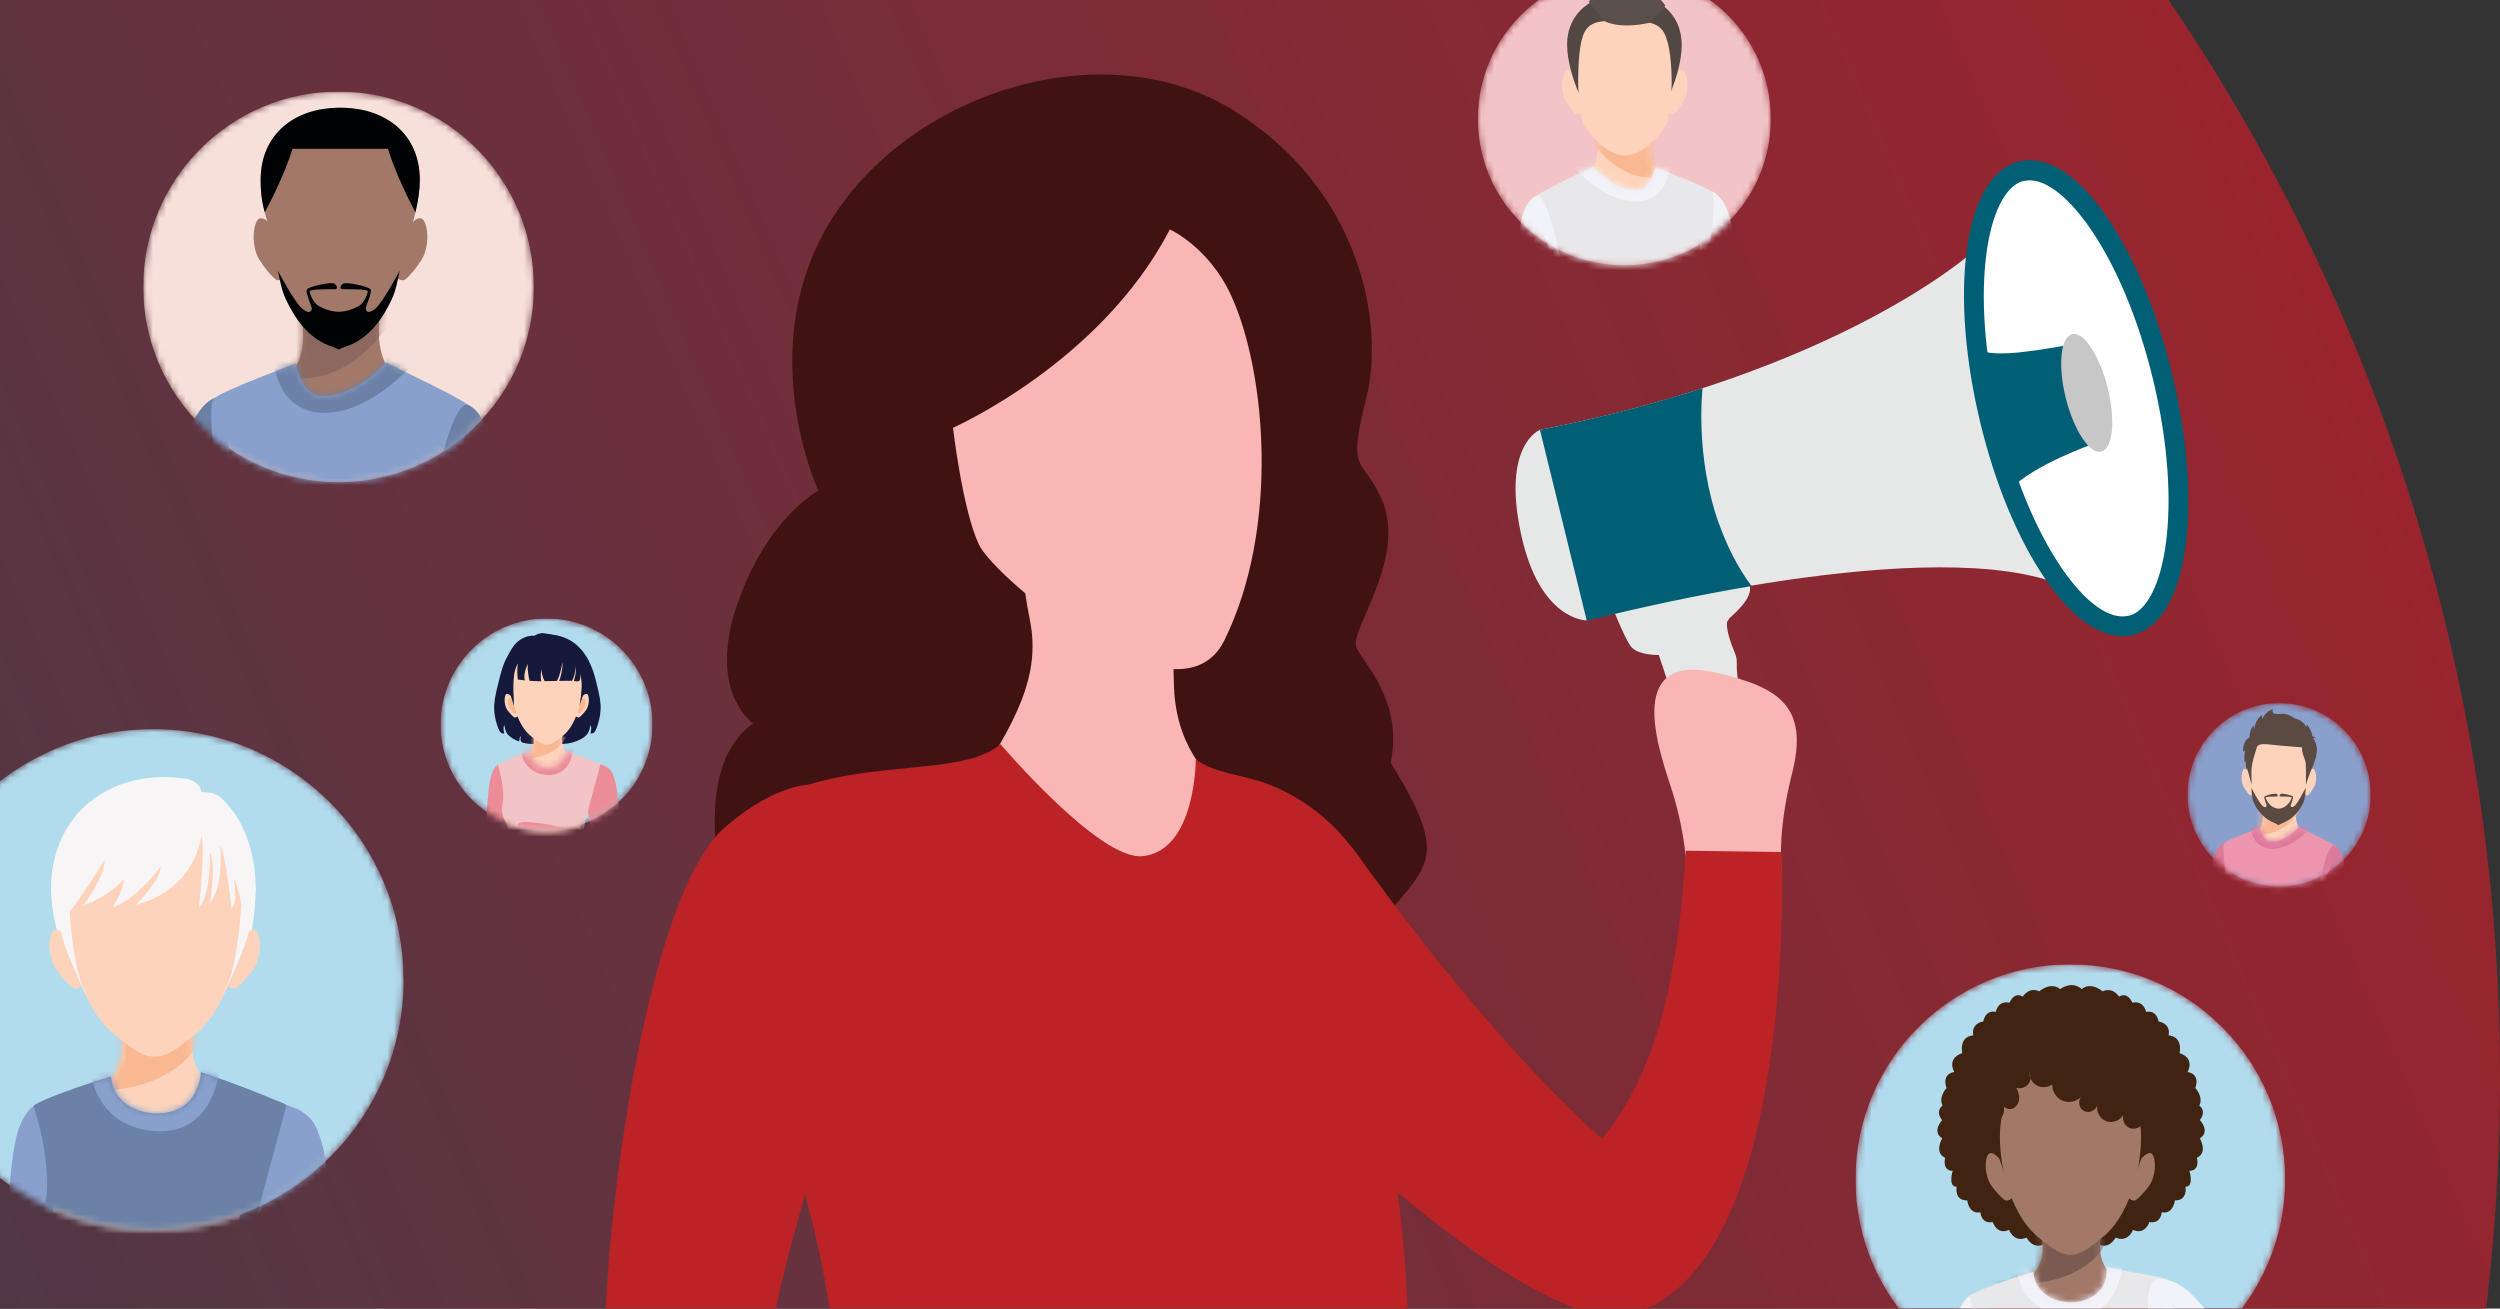
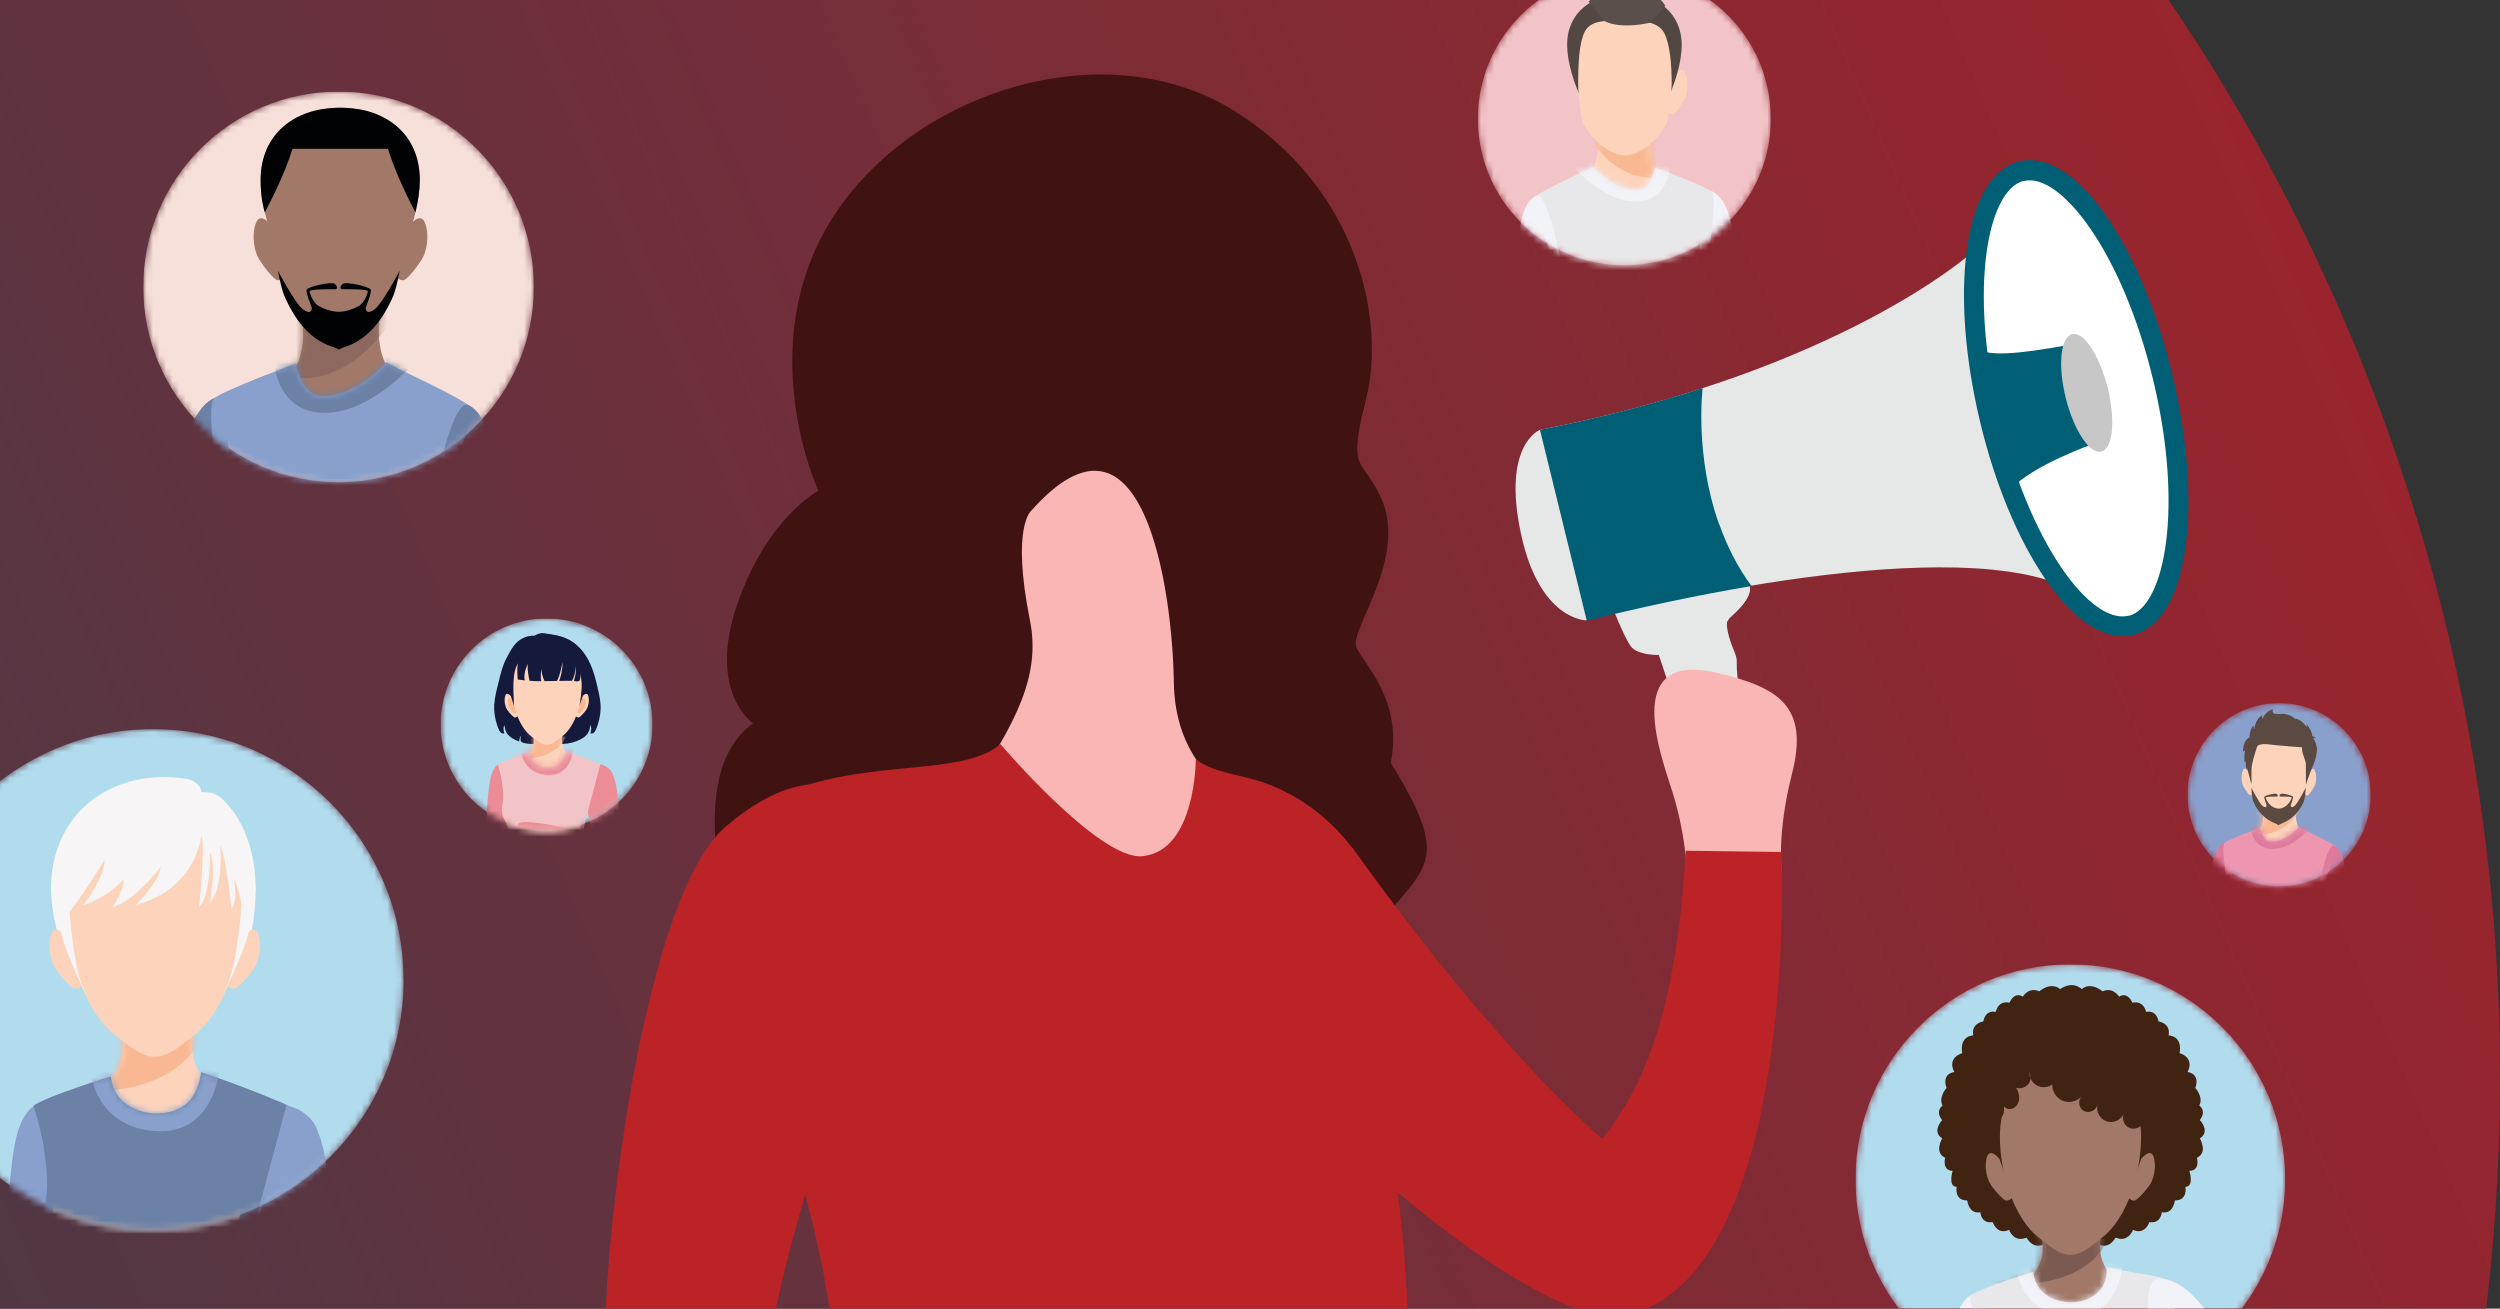
<svg xmlns="http://www.w3.org/2000/svg" width="384" height="201" viewBox="0 0 384 201" fill="none">
  <rect x="0" y="0" width="384" height="201" fill="#333333" stroke="none" />
  <g clip-path="url(#clip0_965_1087)">
    <circle cx="89.5" cy="165.5" r="294.5" fill="url(#paint0_linear_965_1087)" />
    <circle cx="89.5" cy="165.5" r="294.5" fill="black" fill-opacity="0.2" />
    <g clip-path="url(#clip1_965_1087)">
      <g clip-path="url(#clip2_965_1087)">
        <mask id="mask0_965_1087" style="mask-type:luminance" maskUnits="userSpaceOnUse" x="285" y="148" width="66" height="67">
          <path d="M285 181.137C285 199.368 299.778 214.146 318.009 214.146C336.239 214.146 351 199.368 351 181.137C351 162.906 336.222 148.128 318.009 148.128C299.795 148.128 285 162.906 285 181.137Z" fill="white" />
        </mask>
        <g mask="url(#mask0_965_1087)">
          <path d="M351 181.12C351 199.35 336.222 214.111 318.009 214.111C299.795 214.111 285 199.35 285 181.12C285 162.889 299.778 148.128 318.009 148.128C336.239 148.128 351 162.906 351 181.12Z" fill="#B1DCEE" />
          <path d="M337.879 172.056C339.019 170.606 337.81 169.812 337.81 169.812C338.501 168.517 337.206 167.119 337.206 167.119C337.983 164.822 336.015 164.667 336.015 164.667C337.154 162.371 334.789 161.767 334.789 161.767C335.255 159.039 333.097 159.039 333.097 159.039C333.46 157.14 331.561 156.898 331.561 156.898C331.164 154.982 329.645 155.431 329.645 155.431C329.161 153.532 327.538 154.015 327.538 154.015C326.675 152.185 325.501 153.083 325.501 153.083C324.344 151.477 322.981 152.272 322.981 152.272C321.306 151.011 320.253 151.495 319.77 151.926C319.39 151.633 318.302 150.701 316.42 151.926C315.92 151.495 314.884 151.011 313.209 152.272C313.209 152.272 311.845 151.46 310.689 153.083C310.689 153.083 309.515 152.185 308.652 154.015C308.652 154.015 307.029 153.515 306.545 155.431C306.545 155.431 305.043 154.965 304.629 156.898C304.629 156.898 302.747 157.123 303.093 159.039C303.093 159.039 300.935 159.039 301.401 161.767C301.401 161.767 299.018 162.371 300.175 164.667C300.175 164.667 298.207 164.822 298.984 167.119C298.984 167.119 297.689 168.517 298.38 169.812C298.38 169.812 297.171 170.606 298.31 172.056C298.31 172.056 296.653 173.817 298.328 174.853C298.328 174.853 297.016 177.011 298.777 177.839C298.777 177.839 298.241 179.808 299.933 179.842C299.933 179.842 299.156 182.276 300.538 182.294C300.538 182.294 300.14 184.417 302.16 184.383C302.16 184.383 302.419 186.575 304.18 186.195C304.18 186.195 304.267 188.008 306.079 187.714C306.079 187.714 306.735 189.769 308.6 188.906C308.6 188.906 309.29 190.943 311.276 190.097C311.276 190.097 312.26 192.065 314.038 191.046C314.038 191.046 314.694 192.307 316.628 192.03C316.921 192.203 317.473 192.41 318.112 192.324C318.768 192.41 319.303 192.203 319.597 192.03C321.53 192.307 322.187 191.046 322.187 191.046C323.965 192.065 324.949 190.097 324.949 190.097C326.917 190.926 327.625 188.906 327.625 188.906C329.489 189.769 330.145 187.714 330.145 187.714C331.958 188.008 332.044 186.195 332.044 186.195C333.822 186.575 334.064 184.383 334.064 184.383C336.084 184.417 335.687 182.294 335.687 182.294C337.068 182.276 336.291 179.842 336.291 179.842C338 179.808 337.448 177.839 337.448 177.839C339.191 177.011 337.897 174.853 337.897 174.853C339.571 173.817 337.914 172.056 337.914 172.056" fill="#412312" />
          <path d="M303.024 198.781C303.024 198.781 301.125 199.316 300.227 203.235C299.26 207.465 298.777 218.755 298.777 218.755C298.777 218.755 303.576 219.964 307.132 219.152L303.024 198.781Z" fill="#F2F2F9" />
          <path d="M304.888 213.645C304.733 211.867 306.183 206.118 306.183 205.393C306.183 204.668 305.147 198.418 305.941 198.125C306.684 197.849 312.363 195.673 312.363 195.673C315.039 192.341 313.088 188.733 313.088 188.733L322.998 188.474C321.565 193.55 324.103 195.553 324.103 195.553C326.002 195.829 330.301 196.588 332.234 198.159C333.408 199.109 331.112 207.137 330.421 207.879C329.783 208.57 329.455 209.83 329.178 210.71C328.54 212.713 328.281 214.836 328.298 216.925C328.298 219.014 328.591 221.086 328.971 223.123C329.334 225.022 330.024 226.714 330.508 228.578C330.663 229.165 331.216 230.357 330.646 230.564C320.408 234.276 309.1 232.238 306.459 231.6C305.993 231.479 305.63 231.082 305.596 230.598C305.544 230.046 305.665 229.718 305.734 229.286C306.286 226.127 307.322 225.143 307.253 223.244C307.167 221 304.923 216.856 304.595 215.941C304.267 215.009 305.043 215.406 304.888 213.645Z" fill="#A27869" />
        </g>
        <mask id="mask1_965_1087" style="mask-type:luminance" maskUnits="userSpaceOnUse" x="305" y="188" width="28" height="27">
          <path d="M313.088 188.733C313.088 188.733 315.039 192.341 312.363 195.673C312.363 195.673 306.683 197.849 305.941 198.125C305.147 198.418 306.183 204.668 306.183 205.393C306.183 205.928 305.423 209.105 305.061 211.487C309.031 213.179 313.416 214.128 318.026 214.128C321.789 214.128 325.398 213.507 328.764 212.35C328.885 211.798 329.023 211.245 329.196 210.693C329.472 209.813 329.8 208.552 330.439 207.862C331.129 207.119 333.443 199.092 332.251 198.142C330.318 196.588 326.019 195.811 324.12 195.535C324.12 195.535 321.565 193.533 322.998 188.457L313.088 188.716V188.733Z" fill="white" />
        </mask>
        <g mask="url(#mask1_965_1087)">
          <path d="M323.792 190.373C323.619 190.788 320.149 199.558 303.352 196.657L303.162 188.457L323.792 190.356V190.373Z" fill="#7B5B51" />
        </g>
        <mask id="mask2_965_1087" style="mask-type:luminance" maskUnits="userSpaceOnUse" x="285" y="148" width="66" height="67">
          <path d="M285 181.137C285 199.368 299.778 214.146 318.009 214.146C336.239 214.146 351 199.368 351 181.137C351 162.906 336.222 148.128 318.009 148.128C299.795 148.128 285 162.906 285 181.137Z" fill="white" />
        </mask>
        <g mask="url(#mask2_965_1087)">
          <path d="M305.838 227.611C306.235 226.541 306.649 225.471 306.718 224.314C306.839 222.45 306.321 220.602 305.665 218.876C305.061 217.253 304.042 215.648 303.852 213.904C303.68 212.298 304.18 210.693 304.18 209.087C304.18 207.482 304.008 205.893 303.766 204.322C303.576 203.01 303.248 201.733 302.885 200.473C302.782 200.076 302.575 199.506 302.471 199.109C302.471 199.109 302.661 198.712 306.407 197.313C309.29 196.243 312.294 195.345 312.294 195.345C312.294 195.345 312.329 195.863 312.57 196.588C313.848 200.524 320.27 201.284 322.756 197.9C323.844 196.416 323.533 194.62 323.533 194.62C323.533 194.637 323.93 194.706 323.947 194.706C324.31 194.793 324.655 194.862 325.018 194.931C325.933 195.121 326.831 195.293 327.763 195.449C329.541 195.76 331.354 196.018 333.063 196.588C333.632 196.778 334.289 196.985 334.772 197.348L332.079 210.382C331.457 212.454 329.04 216.183 329.161 222.812C329.196 224.539 329.938 226.11 330.577 227.698C333.425 234.88 333.546 241.526 333.546 241.526C320.598 243.926 305.095 242.528 303.541 241.561C303.248 241.388 303.697 239.109 303.731 238.833C303.887 237.366 304.077 235.881 304.284 234.413C304.543 232.635 304.854 230.857 305.337 229.131C305.475 228.613 305.665 228.095 305.855 227.594" fill="#E8E8EA" />
        </g>
        <mask id="mask3_965_1087" style="mask-type:luminance" maskUnits="userSpaceOnUse" x="302" y="194" width="33" height="21">
          <path d="M322.739 197.9C320.253 201.267 313.831 200.524 312.553 196.571C312.312 195.846 312.277 195.328 312.277 195.328C312.277 195.328 309.29 196.225 306.407 197.296C302.644 198.677 302.471 199.091 302.471 199.091C302.575 199.488 302.782 200.058 302.885 200.455C303.248 201.715 303.576 202.993 303.766 204.305C304.008 205.893 304.18 207.482 304.18 209.07C304.18 209.726 304.094 210.365 304.008 211.021C308.255 213.006 312.985 214.128 317.991 214.128C322.998 214.128 327.607 213.041 331.82 211.09C331.923 210.848 332.01 210.606 332.061 210.399L334.755 197.365C334.254 197.002 333.615 196.795 333.046 196.605C331.336 196.018 329.524 195.777 327.745 195.466C326.831 195.31 325.916 195.138 325.001 194.948C324.655 194.879 324.293 194.793 323.947 194.724C323.913 194.724 323.533 194.654 323.533 194.637C323.533 194.637 323.844 196.433 322.739 197.917" fill="white" />
        </mask>
        <g mask="url(#mask3_965_1087)">
          <path d="M326.071 194.137C326.071 194.137 325.536 203.028 317.56 202.251C309.204 201.439 309.463 192.911 309.463 192.911L326.071 194.137Z" fill="#F2F2F9" />
        </g>
        <mask id="mask4_965_1087" style="mask-type:luminance" maskUnits="userSpaceOnUse" x="285" y="148" width="66" height="67">
          <path d="M285 181.137C285 199.368 299.778 214.146 318.009 214.146C336.239 214.146 351 199.368 351 181.137C351 162.906 336.222 148.128 318.009 148.128C299.795 148.128 285 162.906 285 181.137Z" fill="white" />
        </mask>
        <g mask="url(#mask4_965_1087)">
          <path d="M331.388 196.381C331.388 196.381 334.15 196.381 336.516 198.694C337.62 199.782 340.383 202.872 342.938 206.1C343.041 206.221 337.344 214.957 336.775 214.439C334.237 212.126 331.544 209.968 331.544 209.968C331.544 209.968 327.97 197.589 331.388 196.398" fill="#F2F2F9" />
          <path d="M328.902 177.978C328.902 177.978 330.318 176.234 330.801 177.702C331.285 179.169 330.801 181.155 330.162 182.07C329.506 182.985 328.229 184.417 327.832 184.417C327.452 184.417 327.141 184.228 326.779 183.831L328.902 177.978Z" fill="#A27869" />
          <path d="M307.098 177.978C307.098 177.978 305.682 176.234 305.199 177.702C304.715 179.169 305.199 181.155 305.838 182.07C306.494 182.985 307.771 184.417 308.168 184.417C308.548 184.417 308.859 184.228 309.221 183.831L307.098 177.978Z" fill="#A27869" />
          <path d="M318.009 162.181C312.035 162.181 307.184 166.877 307.184 174.663C307.184 180.136 309.256 187.111 313.244 190.166C314.78 191.357 316.248 192.739 318.026 192.739C319.804 192.739 321.254 191.357 322.808 190.166C326.796 187.111 328.868 180.136 328.868 174.663C328.868 166.877 324.016 162.181 318.043 162.181" fill="#A27869" />
          <path d="M307.754 169.881C307.719 169.777 307.668 169.656 307.598 169.553C307.633 169.674 307.685 169.777 307.754 169.881Z" fill="#412312" />
          <path d="M311.725 164.65C311.69 165.012 311.776 165.375 311.914 165.686C311.949 165.323 311.897 164.961 311.725 164.65Z" fill="#412312" />
          <path d="M335.618 175.371C335.255 175.457 334.875 175.44 334.513 175.353C333.598 175.112 332.873 174.3 332.717 173.368C332.424 174.249 331.371 174.767 330.473 174.508C329.593 174.231 329.023 173.195 329.265 172.315C328.971 173.126 327.97 173.575 327.159 173.282C326.347 172.988 325.881 171.987 326.174 171.176C325.708 172.091 324.517 172.574 323.55 172.229C322.566 171.883 321.945 170.779 322.152 169.76C321.928 170.606 320.805 171.072 320.046 170.623C319.321 170.209 319.148 169.104 319.666 168.465C318.958 169.208 317.801 169.466 316.852 169.087C315.868 168.69 315.177 167.619 315.229 166.566C314.556 167.067 313.589 167.136 312.847 166.722C312.432 166.497 312.104 166.1 311.897 165.668C311.932 165.306 311.88 164.943 311.707 164.633C311.673 164.995 311.759 165.34 311.897 165.668C311.863 165.979 311.742 166.29 311.535 166.532C311.103 167.05 310.343 167.291 309.687 167.084C309.998 167.619 310.205 168.258 310.136 168.88C310.067 169.501 309.653 170.105 309.066 170.295C308.583 170.451 308.013 170.261 307.719 169.864C307.685 169.76 307.633 169.639 307.564 169.536C307.598 169.656 307.65 169.76 307.719 169.864C307.961 170.537 307.771 171.348 307.236 171.832C306.614 172.384 305.579 172.401 304.94 171.883C305.233 172.574 304.94 173.472 304.318 173.886C303.68 174.3 302.765 174.18 302.247 173.627C302.506 174.318 302.247 175.164 301.608 175.543C301.591 175.543 301.556 175.561 301.539 175.578C301.228 175.336 300.952 175.06 300.745 174.732C298.949 171.866 302.298 166.549 308.22 162.837C310.723 161.266 313.278 160.248 315.54 159.799C316.334 159.54 317.284 159.471 318.337 159.557C318.941 159.574 319.493 159.661 319.994 159.799C322.428 160.317 325.242 161.542 327.97 163.407C333.632 167.274 336.895 172.47 335.601 175.371" fill="#412312" />
        </g>
      </g>
      <g clip-path="url(#clip3_965_1087)">
        <mask id="mask5_965_1087" style="mask-type:luminance" maskUnits="userSpaceOnUse" x="227" y="-5" width="46" height="46">
          <path d="M227 18.269C227 30.687 237.076 40.763 249.506 40.763C261.936 40.763 272.012 30.687 272.012 18.257C272.012 5.827 261.924 -4.237 249.506 -4.237C237.088 -4.237 227 5.839 227 18.269Z" fill="white" />
        </mask>
        <g mask="url(#mask5_965_1087)">
          <path d="M272 18.257C272 30.687 261.924 40.751 249.506 40.751C237.088 40.751 227 30.687 227 18.257C227 5.827 237.076 -4.237 249.506 -4.237C261.936 -4.237 272 5.839 272 18.257Z" fill="#F2C4C7" />
          <path d="M262.807 29.322C262.807 29.322 265.502 30.087 266.115 35.76C266.727 41.434 266.585 43.376 266.727 45.365C266.727 45.365 263.443 46.613 260.959 46.166C260.959 46.166 260.688 31.299 262.807 29.322Z" fill="#F2F2F9" />
          <path d="M253.932 19.081C253.932 19.081 252.613 23.907 254.461 26.32C254.461 26.32 252.908 33.336 249.941 33.006C246.975 32.677 244.138 26.697 244.138 26.697C244.138 26.697 246.457 24.166 244.927 18.811L253.943 19.093L253.932 19.081Z" fill="#FDD4BB" />
        </g>
        <mask id="mask6_965_1087" style="mask-type:luminance" maskUnits="userSpaceOnUse" x="244" y="18" width="11" height="16">
          <path d="M244.127 26.685C244.127 26.685 246.963 32.665 249.93 32.994C252.896 33.324 254.45 26.32 254.45 26.32C252.602 23.907 253.92 19.081 253.92 19.081L244.903 18.799C246.434 24.154 244.115 26.685 244.115 26.685" fill="white" />
        </mask>
        <g mask="url(#mask6_965_1087)">
          <path d="M243.173 19.646C243.173 19.646 247.952 29.322 256.309 26.897L255.768 17.763L243.067 17.633L243.173 19.646Z" fill="#F9B892" />
        </g>
        <mask id="mask7_965_1087" style="mask-type:luminance" maskUnits="userSpaceOnUse" x="227" y="-5" width="46" height="46">
          <path d="M227 18.269C227 30.687 237.076 40.763 249.506 40.763C261.936 40.763 272.012 30.687 272.012 18.257C272.012 5.827 261.924 -4.237 249.506 -4.237C237.088 -4.237 227 5.839 227 18.269Z" fill="white" />
        </mask>
        <g mask="url(#mask7_965_1087)">
          <path d="M262.925 29.416C263.925 30.275 262.23 39.81 262.089 42.058C261.959 44.294 262.407 63.034 261.724 64.399C261.041 65.753 242.302 65.258 240.972 64.352C240.972 64.352 241.584 52.864 241.349 49.815C241.172 47.426 240.289 45.578 240.007 44.377C239.371 41.658 235.24 31.17 235.404 30.605C235.663 29.746 244.386 25.861 244.645 25.579C244.645 25.579 247.846 29.322 251.519 29.181C253.614 29.11 254.273 25.732 254.273 25.732C254.273 25.732 261.912 28.569 262.913 29.428" fill="#E8E8EA" />
        </g>
        <mask id="mask8_965_1087" style="mask-type:luminance" maskUnits="userSpaceOnUse" x="235" y="25" width="29" height="16">
          <path d="M235.416 30.593C235.322 30.899 236.487 34.101 237.676 37.408C241.113 39.539 245.162 40.763 249.506 40.763C254.473 40.763 259.064 39.151 262.795 36.42C263.195 33.242 263.501 29.899 262.925 29.404C261.924 28.545 254.273 25.72 254.273 25.72C254.273 25.72 253.614 29.086 251.519 29.169C247.858 29.298 244.656 25.567 244.656 25.567C244.397 25.849 235.675 29.734 235.416 30.593Z" fill="white" />
        </mask>
        <g mask="url(#mask8_965_1087)">
          <path d="M256.474 25.073C256.663 25.108 256.521 30.64 251.566 30.935C246.61 31.229 241.855 25.932 241.207 25.073H256.474Z" fill="#F2F2F9" />
        </g>
        <mask id="mask9_965_1087" style="mask-type:luminance" maskUnits="userSpaceOnUse" x="227" y="-5" width="46" height="46">
-           <path d="M227 18.269C227 30.687 237.076 40.763 249.506 40.763C261.936 40.763 272.012 30.687 272.012 18.257C272.012 5.827 261.924 -4.237 249.506 -4.237C237.088 -4.237 227 5.839 227 18.269Z" fill="white" />
+           <path d="M227 18.269C227 30.687 237.076 40.763 249.506 40.763C272.012 5.827 261.924 -4.237 249.506 -4.237C237.088 -4.237 227 5.839 227 18.269Z" fill="white" />
        </mask>
        <g mask="url(#mask9_965_1087)">
          <path d="M236.075 30.075C236.075 30.075 234.416 30.358 233.627 33.983C232.838 37.608 232.626 45.53 232.626 46.272C232.626 46.272 239.348 47.367 240.972 46.578C240.972 46.578 238.347 29.91 236.075 30.075Z" fill="#F2F2F9" />
          <path d="M257.239 11.642C257.239 11.642 258.275 9.912 258.84 11.183C259.405 12.443 259.229 14.29 258.77 15.173C258.31 16.068 257.357 17.504 257.027 17.551C256.698 17.598 256.415 17.457 256.062 17.151L257.251 11.642H257.239Z" fill="#FDD4BB" />
-           <path d="M241.914 11.689C241.914 11.689 240.878 9.959 240.313 11.23C239.748 12.49 239.924 14.338 240.384 15.221C240.843 16.115 241.796 17.551 242.126 17.598C242.455 17.645 242.738 17.504 243.091 17.198L241.902 11.689H241.914Z" fill="#FDD4BB" />
          <path d="M240.701 6.946C240.701 1.872 244.597 -0.894 249.435 -0.894C249.459 -0.894 249.482 -0.894 249.506 -0.894C249.529 -0.894 249.553 -0.894 249.576 -0.894C254.414 -0.894 258.31 1.872 258.31 6.946C258.31 12.019 254.273 21.306 249.576 21.718C249.576 21.718 249.529 21.718 249.518 21.718C249.494 21.718 249.482 21.718 249.459 21.718C244.762 21.294 240.713 11.901 240.713 6.934" fill="#524743" />
          <path d="M243.432 4.85C244.562 2.672 247.893 3.296 249.6 3.308C251.307 3.308 254.497 2.908 255.627 5.085C256.486 6.733 256.769 9.806 256.769 12.772C256.769 14.832 256.274 18.457 255.933 19.081C254.591 21.494 251.919 23.86 249.588 23.884C247.269 23.86 244.597 21.482 243.244 19.081C242.902 18.469 242.408 14.832 242.408 12.772C242.408 9.806 242.561 6.51 243.42 4.862" fill="#FDD4BB" />
          <path d="M246.41 3.214L244.009 0.272C244.009 0.272 245.892 -2.118 249.953 -1.953C254.497 -1.765 255.803 0.896 255.803 0.896L253.426 3.485C253.426 3.485 249.094 4.592 246.398 3.226" fill="#5A4F4B" />
        </g>
      </g>
      <mask id="mask10_965_1087" style="mask-type:luminance" maskUnits="userSpaceOnUse" x="-15" y="112" width="77" height="77">
        <path d="M-15 150.486C-15 171.74 2.233 188.973 23.486 188.973C44.74 188.973 61.973 171.74 61.973 150.486C61.973 129.233 44.767 112 23.486 112C2.205 112 -15 129.233 -15 150.486Z" fill="white" />
      </mask>
      <g mask="url(#mask10_965_1087)">
        <path d="M62 150.486C62 171.74 44.767 188.973 23.514 188.973C2.26 188.973 -15 171.74 -15 150.486C-15 129.233 2.233 112 23.486 112C44.74 112 61.973 129.233 61.973 150.486" fill="#B1DCEE" />
        <path d="M5.843 169.497C5.843 169.497 3.546 170.154 2.451 174.886C1.275 180.001 0.674 193.76 0.674 193.76C0.674 193.76 6.5 195.155 10.822 194.17L5.843 169.497Z" fill="#89A0CC" />
        <path d="M8.086 187.495C7.895 185.362 9.645 178.387 9.645 177.511C9.645 176.636 8.387 169.059 9.372 168.704C10.275 168.375 17.168 165.722 17.168 165.722C20.395 161.674 18.043 157.325 18.043 157.325L30.051 156.996C28.3 163.151 31.392 165.585 31.392 165.585C33.689 165.914 39.461 167.91 41.786 169.798C43.208 170.947 39.871 179.618 39.023 180.52C38.257 181.368 37.847 182.873 37.519 183.939C36.753 186.374 36.452 188.945 36.452 191.489C36.452 194.006 36.807 196.522 37.273 199.011C37.71 201.309 38.558 203.36 39.133 205.603C39.324 206.315 39.98 207.764 39.297 208.011C26.905 212.497 13.201 210.035 9.974 209.269C9.399 209.132 8.989 208.64 8.934 208.065C8.88 207.381 9.016 206.998 9.098 206.479C9.755 202.649 11.04 201.446 10.958 199.175C10.849 196.44 8.141 191.434 7.758 190.313C7.375 189.191 8.305 189.684 8.114 187.523" fill="#FDD4BB" />
      </g>
      <mask id="mask11_965_1087" style="mask-type:luminance" maskUnits="userSpaceOnUse" x="8" y="156" width="35" height="33">
        <path d="M18.043 157.297C18.043 157.297 20.395 161.674 17.168 165.695C17.168 165.695 10.302 168.321 9.372 168.676C8.387 169.032 9.645 176.609 9.645 177.484C9.645 178.195 8.497 182.9 8.168 185.8C12.873 187.824 18.043 188.973 23.486 188.973C28.191 188.973 32.704 188.125 36.862 186.593C37.026 185.69 37.245 184.787 37.519 183.912C37.847 182.845 38.257 181.314 39.023 180.493C39.871 179.59 43.208 170.919 41.786 169.77C39.433 167.883 33.689 165.886 31.392 165.558C31.392 165.558 28.3 163.124 30.051 156.996L18.043 157.325V157.297Z" fill="white" />
      </mask>
      <g mask="url(#mask11_965_1087)">
        <path d="M31.009 159.294C30.79 159.786 26.605 170.427 6.226 166.926L6.007 156.996L31.009 159.294Z" fill="#F9B892" />
      </g>
      <mask id="mask12_965_1087" style="mask-type:luminance" maskUnits="userSpaceOnUse" x="-15" y="112" width="77" height="77">
        <path d="M-15 150.486C-15 171.74 2.233 188.973 23.486 188.973C44.74 188.973 61.973 171.74 61.973 150.486C61.973 129.233 44.767 112 23.486 112C2.205 112 -15 129.233 -15 150.486Z" fill="white" />
      </mask>
      <g mask="url(#mask12_965_1087)">
        <path d="M9.262 204.427C9.755 203.114 10.247 201.829 10.329 200.434C10.466 198.164 9.837 195.948 9.071 193.842C8.332 191.872 7.102 189.93 6.855 187.824C6.637 185.882 7.266 183.94 7.238 181.97C7.238 180.028 7.02 178.113 6.719 176.199C6.472 174.612 6.09 173.08 5.652 171.521C5.515 171.056 5.269 170.345 5.159 169.88C5.159 169.88 5.378 169.388 9.919 167.719C13.42 166.433 17.031 165.339 17.031 165.339C17.031 165.339 17.086 165.968 17.359 166.844C18.891 171.603 27.07 172.615 29.695 168.266C30.735 166.543 30.844 164.956 30.872 164.683C33.717 165.613 36.507 166.652 39.297 167.746C40.199 168.102 41.102 168.458 41.977 168.841C42.743 169.169 43.564 169.388 44.248 169.907L40.992 183.584C40.227 186.101 37.327 190.614 37.464 198.656C37.519 200.735 38.421 202.649 39.187 204.564C42.634 213.263 42.77 221.332 42.77 221.332C27.097 224.231 8.305 222.563 6.418 221.387C6.062 221.168 6.609 218.432 6.637 218.077C6.828 216.299 7.047 214.494 7.293 212.716C7.594 210.555 7.977 208.394 8.551 206.315C8.743 205.686 8.962 205.057 9.18 204.455" fill="#6B81A5" />
      </g>
      <mask id="mask13_965_1087" style="mask-type:luminance" maskUnits="userSpaceOnUse" x="5" y="164" width="40" height="25">
        <path d="M29.75 168.266C27.124 172.588 18.946 171.603 17.414 166.816C17.14 165.941 17.086 165.312 17.086 165.312C17.086 165.312 13.475 166.406 9.974 167.692C5.406 169.388 5.187 169.853 5.187 169.853C5.324 170.318 5.57 171.029 5.679 171.494C6.117 173.026 6.5 174.585 6.746 176.171C7.047 178.086 7.238 180.028 7.238 181.943C7.238 183.037 7.047 184.131 6.91 185.225C11.916 187.632 17.551 188.945 23.459 188.945C29.367 188.945 35.33 187.523 40.473 185.006C40.692 184.459 40.883 183.967 41.02 183.529L44.275 169.853C43.591 169.36 42.77 169.114 42.005 168.813C41.102 168.43 40.227 168.075 39.324 167.719C36.534 166.625 33.744 165.586 30.899 164.656C30.899 164.929 30.762 166.516 29.723 168.239" fill="white" />
      </mask>
      <g mask="url(#mask13_965_1087)">
        <path d="M33.771 163.862C33.771 163.862 33.115 174.639 23.459 173.709C13.338 172.724 13.666 162.385 13.666 162.385L33.799 163.862H33.771Z" fill="#89A0CC" />
      </g>
      <mask id="mask14_965_1087" style="mask-type:luminance" maskUnits="userSpaceOnUse" x="-15" y="112" width="77" height="77">
        <path d="M-15 150.486C-15 171.74 2.233 188.973 23.486 188.973C44.74 188.973 61.973 171.74 61.973 150.486C61.973 129.233 44.767 112 23.486 112C2.205 112 -15 129.233 -15 150.486Z" fill="white" />
      </mask>
      <g mask="url(#mask14_965_1087)">
        <path d="M36.972 149.693C37.874 147.45 38.203 145.317 38.695 142.718C39.105 140.639 39.269 138.478 39.269 136.399C39.269 132.57 38.339 128.522 36.26 125.267C35.741 124.473 35.057 123.625 34.373 122.942C33.935 122.504 33.443 122.121 32.868 121.902C32.239 121.656 31.583 121.711 30.899 121.656C31.009 121.054 30.27 120.316 29.805 120.042C29.285 119.741 28.683 119.604 28.082 119.55C24.416 119.057 20.614 119.495 17.25 121.027C14.651 122.23 12.381 124.063 10.767 126.443C9.071 128.932 8.141 131.859 7.895 134.84C7.867 135.36 7.84 135.88 7.84 136.399C7.84 140.229 9.016 144.961 11.177 149.721H36.944L36.972 149.693Z" fill="#F7F5F6" />
        <path d="M10.193 143.867C10.193 143.867 8.442 141.706 7.84 143.539C7.238 145.371 7.84 147.833 8.633 148.955C9.454 150.076 11.04 151.881 11.533 151.881C11.998 151.881 12.381 151.635 12.846 151.17L10.193 143.894V143.867Z" fill="#FDD4BB" />
        <path d="M37.327 143.867C37.327 143.867 39.105 141.706 39.679 143.539C40.281 145.371 39.679 147.833 38.886 148.955C38.066 150.076 36.479 151.881 35.987 151.881C35.522 151.881 35.139 151.635 34.674 151.17L37.327 143.894V143.867Z" fill="#FDD4BB" />
        <path d="M23.76 124.254C31.2 124.254 37.245 130.108 37.245 139.819C37.245 146.63 34.674 155.301 29.695 159.103C27.781 160.58 25.948 162.303 23.76 162.303C21.572 162.303 19.739 160.58 17.824 159.103C12.873 155.301 10.275 146.63 10.275 139.819C10.275 130.108 16.32 124.254 23.76 124.254Z" fill="#FDD4BB" />
        <path d="M37.3 134.239C37.3 134.239 38.339 140.858 37.71 142.691C37.71 142.691 37.054 137.111 35.905 134.922C35.905 134.922 36.616 138.478 35.549 139.573C35.549 139.573 34.756 131.667 33.826 129.835C33.826 129.835 34.428 136.263 32.239 138.615C32.239 138.615 33.252 133.09 32.239 130.847C32.239 130.847 32.458 137.384 30.571 139.381C30.571 139.381 31.61 129.862 30.899 128.44C30.899 128.44 30.188 136.482 20.888 138.998C20.888 138.998 24.772 134.977 24.663 133.172C24.663 133.172 20.942 138.15 17.277 139.408C17.277 139.408 19.137 136.482 19 135.087C19 135.087 16.621 137.795 12.819 139.026C12.819 139.026 16.265 134.43 16.046 132.105C16.046 132.105 12.299 138.232 10.056 140.858C10.056 140.858 7.676 127.592 16.073 125.048C24.471 122.504 31.501 122.367 34.045 125.923C36.589 129.479 37.273 134.211 37.273 134.211" fill="#F7F5F6" />
        <path d="M10.63 139.162C10.63 139.162 11.095 147.942 12.791 151.745C12.846 151.854 12.873 151.936 12.928 152.018C14.706 155.656 10.275 147.423 9.345 143.046C8.415 138.67 8.442 136.646 8.442 136.646L10.63 139.162Z" fill="#F7F5F6" />
        <path d="M37.081 138.725C37.081 138.725 36.616 147.505 34.92 151.307C34.865 151.417 34.838 151.499 34.783 151.581C33.005 155.219 37.437 146.985 38.339 142.609C39.269 138.232 39.269 136.208 39.269 136.208L37.081 138.725Z" fill="#F7F5F6" />
        <path d="M44.029 169.716C44.029 169.716 45.588 170.29 45.67 170.345C46.08 170.537 46.463 170.783 46.819 171.056C47.339 171.467 47.831 171.932 48.187 172.479C48.46 172.862 48.624 173.299 48.788 173.737C49.034 174.339 49.253 174.968 49.445 175.624C50.375 178.497 51.742 193.076 51.742 193.076C51.742 193.076 44.111 194.389 40.363 194.115L39.215 187.633C39.215 187.633 43.974 169.798 44.001 169.743" fill="#89A0CC" />
      </g>
      <g clip-path="url(#clip4_965_1087)">
        <mask id="mask15_965_1087" style="mask-type:luminance" maskUnits="userSpaceOnUse" x="22" y="14" width="60" height="61">
          <path d="M22 44.078C22 60.651 35.434 74.07 51.992 74.07C68.55 74.07 82 60.635 82 44.078C82 27.52 68.566 14.07 51.992 14.07C35.419 14.07 22 27.504 22 44.078Z" fill="white" />
        </mask>
        <g mask="url(#mask15_965_1087)">
          <path d="M82 44.078C82 60.651 68.566 74.07 52.008 74.07C35.45 74.07 22 60.635 22 44.078C22 27.52 35.434 14.07 52.008 14.07C68.581 14.07 82 27.504 82 44.062" fill="#F6E0D9" />
          <path d="M33.065 61.075C33.065 61.075 29.157 62.189 28.278 70.397C27.399 78.605 27.603 81.415 27.383 84.287C27.383 84.287 32.139 86.092 35.733 85.448C35.733 85.448 36.125 63.947 33.065 61.075Z" fill="#6B81A5" />
          <path d="M45.903 46.259C45.903 46.259 47.817 53.243 45.134 56.728C45.134 56.728 47.378 66.866 51.678 66.395C55.963 65.925 60.075 57.261 60.075 57.261C60.075 57.261 56.716 53.604 58.929 45.851L45.887 46.259H45.903Z" fill="#A27869" />
        </g>
        <mask id="mask16_965_1087" style="mask-type:luminance" maskUnits="userSpaceOnUse" x="45" y="45" width="16" height="22">
          <path d="M45.903 46.259C45.903 46.259 47.817 53.243 45.134 56.728C45.134 56.728 47.394 66.866 51.678 66.395C55.963 65.925 60.075 57.261 60.075 57.261C60.075 57.261 56.716 53.604 58.929 45.851L45.887 46.259H45.903Z" fill="white" />
        </mask>
        <g mask="url(#mask16_965_1087)">
          <path d="M61.456 47.075C61.456 47.075 54.55 61.075 42.45 57.559L43.235 44.36L61.613 44.172L61.456 47.091V47.075Z" fill="#8C685E" />
        </g>
        <mask id="mask17_965_1087" style="mask-type:luminance" maskUnits="userSpaceOnUse" x="22" y="14" width="60" height="61">
          <path d="M22 44.078C22 60.651 35.434 74.07 51.992 74.07C68.55 74.07 82 60.635 82 44.078C82 27.52 68.566 14.07 51.992 14.07C35.419 14.07 22 27.504 22 44.078Z" fill="white" />
        </mask>
        <g mask="url(#mask17_965_1087)">
          <path d="M32.892 61.2C31.448 62.44 33.896 76.236 34.1 79.484C34.304 82.718 33.63 109.838 34.618 111.799C35.607 113.761 62.712 113.039 64.626 111.721C64.626 111.721 63.747 95.1 64.077 90.69C64.328 87.238 65.615 84.554 66.023 82.827C66.949 78.904 72.929 63.712 72.677 62.911C72.301 61.671 59.682 56.053 59.322 55.629C59.322 55.629 54.692 61.028 49.387 60.84C46.358 60.73 45.401 55.849 45.401 55.849C45.401 55.849 34.352 59.945 32.892 61.185" fill="#89A0CC" />
        </g>
        <mask id="mask18_965_1087" style="mask-type:luminance" maskUnits="userSpaceOnUse" x="32" y="55" width="41" height="20">
          <path d="M49.387 60.855C46.358 60.745 45.401 55.864 45.401 55.864C45.401 55.864 34.352 59.961 32.892 61.2C32.327 61.687 32.358 64.057 32.609 66.96C37.836 71.402 44.616 74.07 52.008 74.07C59.4 74.07 66.274 71.355 71.532 66.85C72.285 64.7 72.772 63.147 72.693 62.911C72.317 61.671 59.698 56.053 59.337 55.629C59.337 55.629 54.707 61.028 49.403 60.84" fill="white" />
        </mask>
        <g mask="url(#mask18_965_1087)">
          <path d="M42.215 54.923C41.932 54.985 42.136 62.974 49.324 63.398C56.496 63.821 63.371 56.163 64.312 54.923H42.215Z" fill="#6B81A5" />
        </g>
        <mask id="mask19_965_1087" style="mask-type:luminance" maskUnits="userSpaceOnUse" x="22" y="14" width="60" height="61">
          <path d="M22 44.078C22 60.651 35.434 74.07 51.992 74.07C68.55 74.07 82 60.635 82 44.078C82 27.52 68.566 14.07 51.992 14.07C35.419 14.07 22 27.504 22 44.078Z" fill="white" />
        </mask>
        <g mask="url(#mask19_965_1087)">
          <path d="M71.72 62.158C71.72 62.158 74.121 62.566 75.267 67.808C76.413 73.05 76.711 84.507 76.711 85.59C76.711 85.59 66.98 87.175 64.642 86.029C64.642 86.029 68.44 61.907 71.736 62.158" fill="#6B81A5" />
          <path d="M62.853 34.724C62.853 34.724 64.532 32.385 65.27 34.221C66.007 36.058 65.552 38.647 64.783 39.856C64.014 41.08 62.476 43.01 61.974 43.042C61.487 43.073 61.079 42.853 60.577 42.383L62.853 34.708V34.724Z" fill="#A27869" />
          <path d="M41.744 34.724C41.744 34.724 40.064 32.385 39.327 34.221C38.589 36.058 39.044 38.647 39.813 39.856C40.582 41.08 42.12 43.01 42.623 43.042C43.109 43.073 43.517 42.853 44.019 42.383L41.744 34.708V34.724Z" fill="#A27869" />
          <path d="M64.454 27.755C64.454 20.567 59.055 16.644 52.337 16.644C52.306 16.644 52.275 16.644 52.243 16.644C52.212 16.644 52.181 16.644 52.149 16.644C45.432 16.644 40.033 20.567 40.033 27.755C40.033 30.125 40.676 33.201 41.759 36.277C41.759 37.046 41.806 37.8 41.916 38.553C42.167 40.217 42.732 41.818 43.454 43.324C44.459 45.411 45.746 47.562 47.205 49.382C48.367 50.826 50.093 51.658 51.945 51.658C51.976 51.658 52.008 51.658 52.039 51.658C52.071 51.658 52.102 51.658 52.133 51.658C53.985 51.658 55.712 50.826 56.873 49.382C58.317 47.562 59.604 45.411 60.624 43.324C61.346 41.818 61.911 40.217 62.178 38.553C62.241 38.192 62.272 37.815 62.288 37.439C63.653 34.002 64.454 30.423 64.454 27.755Z" fill="#A27869" />
          <path d="M57.532 47.515C56.308 48.425 56.136 47.546 56.183 47.248C56.245 46.95 57.156 44.91 56.936 44.47C56.716 44.031 53.091 43.183 52.62 43.623C52.149 44.062 52.227 44.423 52.62 44.423C53.012 44.423 56.496 44.376 56.496 44.737C56.496 45.098 55.947 46.51 55.162 46.965C54.393 47.421 53.279 47.86 52.055 47.892C52.055 47.892 52.039 47.892 52.023 47.892C52.008 47.892 52.008 47.892 51.992 47.892C50.784 47.86 49.669 47.421 48.9 46.965C48.1 46.495 47.566 45.098 47.566 44.737C47.566 44.376 51.035 44.423 51.443 44.423C51.851 44.423 51.914 44.062 51.443 43.623C50.988 43.183 47.347 44.031 47.127 44.47C46.907 44.91 47.817 46.95 47.88 47.248C47.943 47.546 47.755 48.425 46.531 47.515C45.306 46.605 42.685 41.582 42.685 41.582C42.999 43.042 43.25 44.58 43.878 45.914C45.275 48.943 47.347 51.831 50.47 53.055C50.768 53.165 51.066 53.259 51.364 53.369C51.537 53.432 52.023 53.698 52.023 53.698C52.023 53.698 52.541 53.432 52.714 53.369C53.012 53.259 53.31 53.181 53.609 53.055C56.716 51.831 58.803 48.943 60.2 45.914C60.828 44.564 61.079 43.026 61.393 41.582C61.393 41.582 58.756 46.605 57.548 47.515" fill="#010203" />
          <path d="M52.887 16.549C52.306 16.518 51.71 16.549 51.71 16.549C45.196 16.706 40.033 20.614 40.033 27.645C40.033 29.089 40.127 30.784 40.676 32.62C41.288 31.459 43.658 26.986 44.93 22.858H59.588C60.859 26.986 63.198 31.459 63.81 32.62C64.249 30.8 64.485 29.089 64.485 27.645C64.485 20.646 59.353 16.738 52.871 16.549" fill="#010203" />
        </g>
      </g>
      <g clip-path="url(#clip5_965_1087)">
        <mask id="mask20_965_1087" style="mask-type:luminance" maskUnits="userSpaceOnUse" x="67" y="95" width="34" height="33">
          <path d="M67.675 111.282C67.675 120.274 74.964 127.555 83.957 127.555C92.949 127.555 100.239 120.266 100.239 111.282C100.239 102.298 92.941 95 83.957 95C74.973 95 67.675 102.289 67.675 111.282Z" fill="white" />
        </mask>
        <g mask="url(#mask20_965_1087)">
          <path d="M100.23 111.282C100.23 120.274 92.941 127.555 83.957 127.555C74.973 127.555 67.675 120.266 67.675 111.282C67.675 102.298 74.964 95 83.957 95C92.949 95 100.23 102.289 100.23 111.273" fill="#B1DCEE" />
          <path d="M75.927 108.157C76.003 106.981 76.318 105.84 76.599 104.699C76.872 103.55 77.221 102.162 77.783 101.114C78.124 100.467 78.464 99.82 78.89 99.232C79.418 98.5 80.218 97.955 81.096 97.734C81.436 97.648 81.768 97.631 82.1 97.648C82.407 97.453 82.952 97.171 83.548 97.265C84.996 97.478 86.443 97.665 87.704 98.432C88.853 99.13 89.747 100.203 90.377 101.387C90.931 102.434 91.297 103.567 91.57 104.708C91.842 105.849 92.157 106.99 92.242 108.165C92.319 109.255 92.14 110.32 91.8 111.358C91.34 112.772 91.093 112.636 90.675 112.678C90.795 112.321 90.914 111.708 90.675 111.384C90.607 111.631 90.607 111.903 90.514 112.159C90.42 112.423 90.292 112.67 90.105 112.874C89.56 113.47 88.657 113.845 87.891 114.058C86.971 114.305 85.992 114.33 85.055 114.16C85.013 114.16 84.647 114.1 84.638 114.075H83.514C83.514 114.075 83.139 114.152 83.097 114.16C82.16 114.33 81.172 114.339 80.261 114.058C79.725 113.888 80.031 113.019 80.031 113.019C79.69 113.317 79.81 113.922 79.725 113.888C79.103 113.666 78.464 113.334 78.047 112.874C77.86 112.67 77.723 112.423 77.638 112.159C77.553 111.903 77.544 111.639 77.476 111.384C77.246 111.708 77.357 112.321 77.476 112.678C77.068 112.636 76.812 112.772 76.352 111.358C76.02 110.32 75.841 109.255 75.909 108.165" fill="#15193C" />
          <path d="M76.727 117.302C76.727 117.302 75.79 117.566 75.347 119.491C74.871 121.569 74.624 127.155 74.624 127.155C74.624 127.155 76.991 127.717 78.745 127.325L76.719 117.302H76.727Z" fill="#EB8C96" />
          <path d="M77.638 124.609C77.561 123.74 78.268 120.904 78.268 120.547C78.268 120.189 77.757 117.115 78.149 116.97C78.515 116.834 81.308 115.761 81.308 115.761C82.62 114.117 81.666 112.346 81.666 112.346L86.546 112.219C85.839 114.714 87.091 115.701 87.091 115.701C88.019 115.838 90.36 116.647 91.314 117.413C91.893 117.881 90.539 121.398 90.199 121.764C89.884 122.105 89.722 122.718 89.585 123.153C89.27 124.14 89.151 125.179 89.151 126.21C89.151 127.231 89.287 128.253 89.483 129.267C89.662 130.203 90.003 131.029 90.233 131.949C90.309 132.239 90.582 132.826 90.301 132.928C85.26 134.751 79.707 133.754 78.396 133.439C78.166 133.388 77.987 133.184 77.97 132.945C77.945 132.673 77.996 132.52 78.038 132.298C78.311 130.74 78.822 130.255 78.788 129.326C78.745 128.219 77.647 126.184 77.485 125.733C77.323 125.273 77.706 125.469 77.63 124.6" fill="#FDD4BB" />
        </g>
        <mask id="mask21_965_1087" style="mask-type:luminance" maskUnits="userSpaceOnUse" x="77" y="112" width="15" height="16">
          <path d="M81.675 112.355C81.675 112.355 82.628 114.126 81.317 115.77C81.317 115.77 78.524 116.843 78.158 116.979C77.766 117.132 78.268 120.206 78.268 120.555C78.268 120.904 77.553 123.74 77.638 124.617C77.715 125.486 77.34 125.29 77.493 125.75C77.536 125.869 77.63 126.073 77.757 126.346C79.665 127.129 81.76 127.564 83.957 127.564C85.779 127.564 87.533 127.266 89.168 126.712C89.168 126.55 89.16 126.388 89.16 126.227C89.16 125.196 89.279 124.157 89.594 123.17C89.73 122.735 89.901 122.122 90.207 121.782C90.548 121.415 91.91 117.898 91.323 117.43C90.377 116.664 88.036 115.855 87.099 115.718C87.099 115.718 85.847 114.731 86.554 112.236L81.675 112.363V112.355Z" fill="white" />
        </mask>
        <g mask="url(#mask21_965_1087)">
          <path d="M86.946 113.164C86.861 113.368 85.149 117.686 76.889 116.255L76.795 112.227L86.946 113.164Z" fill="#F9B892" />
        </g>
        <mask id="mask22_965_1087" style="mask-type:luminance" maskUnits="userSpaceOnUse" x="67" y="95" width="34" height="33">
          <path d="M67.675 111.282C67.675 120.274 74.964 127.555 83.957 127.555C92.949 127.555 100.239 120.266 100.239 111.282C100.239 102.298 92.941 95 83.957 95C74.973 95 67.675 102.289 67.675 111.282Z" fill="white" />
        </mask>
        <g mask="url(#mask22_965_1087)">
          <path d="M78.106 131.489C78.302 130.961 78.507 130.433 78.541 129.863C78.6 128.943 78.345 128.04 78.021 127.189C77.723 126.397 77.221 125.597 77.127 124.745C77.042 123.953 77.289 123.161 77.289 122.369C77.289 121.586 77.204 120.802 77.085 120.019C76.991 119.38 76.829 118.75 76.65 118.12C76.599 117.924 76.497 117.643 76.446 117.447C76.446 117.447 76.54 117.251 78.388 116.57C79.81 116.042 81.283 115.599 81.283 115.599C81.283 115.599 81.3 115.855 81.419 116.212C82.041 118.154 85.362 118.554 86.426 116.791C86.852 116.093 86.895 115.446 86.903 115.344C88.053 115.718 89.194 116.144 90.318 116.587C90.684 116.732 91.05 116.877 91.408 117.03C91.723 117.158 92.055 117.26 92.328 117.456L91.008 123.016C90.701 124.038 89.509 125.869 89.577 129.139C89.594 129.982 89.96 130.765 90.275 131.54C91.68 135.074 91.731 138.344 91.731 138.344C85.362 139.519 77.74 138.838 76.974 138.361C76.829 138.276 77.051 137.161 77.068 137.016C77.144 136.292 77.229 135.568 77.332 134.844C77.451 133.967 77.613 133.099 77.851 132.239C77.919 131.983 78.013 131.728 78.106 131.481" fill="#F2C4C7" />
        </g>
        <mask id="mask23_965_1087" style="mask-type:luminance" maskUnits="userSpaceOnUse" x="76" y="115" width="17" height="13">
          <path d="M86.426 116.8C85.353 118.554 82.041 118.154 81.411 116.221C81.3 115.863 81.274 115.608 81.274 115.608C81.274 115.608 79.801 116.05 78.379 116.578C76.531 117.26 76.446 117.455 76.446 117.455C76.497 117.651 76.599 117.932 76.65 118.128C76.829 118.75 76.991 119.38 77.085 120.027C77.204 120.802 77.289 121.586 77.289 122.377C77.289 123.169 77.042 123.961 77.127 124.753C77.187 125.281 77.4 125.792 77.63 126.295C79.571 127.112 81.709 127.563 83.948 127.563C86.017 127.563 88.002 127.18 89.824 126.473C90.173 124.813 90.795 123.731 91.008 123.033L92.328 117.481C92.055 117.277 91.714 117.183 91.408 117.055C91.042 116.902 90.684 116.757 90.318 116.612C89.194 116.17 88.053 115.744 86.903 115.369C86.895 115.471 86.852 116.127 86.426 116.817" fill="white" />
        </mask>
        <g mask="url(#mask23_965_1087)">
          <path d="M88.061 115.02C88.061 115.02 87.797 119.397 83.872 119.014C79.759 118.613 79.886 114.415 79.886 114.415L88.061 115.011V115.02Z" fill="#EB8C96" />
          <path d="M87.337 127.282C87.337 127.282 79.367 127.819 79.537 126.661C79.707 125.503 87.337 127.282 87.337 127.282Z" fill="#EB8C96" />
        </g>
        <mask id="mask24_965_1087" style="mask-type:luminance" maskUnits="userSpaceOnUse" x="67" y="95" width="34" height="33">
          <path d="M67.675 111.282C67.675 120.274 74.964 127.555 83.957 127.555C92.949 127.555 100.239 120.266 100.239 111.282C100.239 102.298 92.941 95 83.957 95C74.973 95 67.675 102.289 67.675 111.282Z" fill="white" />
        </mask>
        <g mask="url(#mask24_965_1087)">
          <path d="M84.05 113.155C85.106 113.155 85.924 112.559 86.639 112.04C86.741 111.963 86.852 111.886 86.954 111.81C89.27 110.175 90.326 106.624 90.326 104.027C90.326 100.169 87.746 97.478 84.05 97.478C80.355 97.478 77.774 100.169 77.774 104.027C77.774 106.632 78.83 110.175 81.147 111.81C81.249 111.886 81.359 111.963 81.462 112.04C82.177 112.559 82.995 113.155 84.05 113.155Z" fill="#15193C" />
          <path d="M89.407 107.007C89.407 107.007 90.114 106.138 90.352 106.871C90.59 107.603 90.352 108.591 90.037 109.042C89.722 109.494 89.066 110.209 88.879 110.209C88.691 110.209 88.538 110.115 88.359 109.919L89.415 107.007H89.407Z" fill="#FDD4BB" />
          <path d="M89.245 107.492C89.245 107.492 89.722 106.913 89.875 107.399C90.037 107.893 89.875 108.548 89.662 108.855C89.441 109.161 89.015 109.638 88.887 109.638C88.76 109.638 88.657 109.579 88.538 109.442L89.245 107.492Z" fill="#F9B892" />
          <path d="M78.549 107.007C78.549 107.007 77.843 106.138 77.604 106.871C77.366 107.603 77.604 108.591 77.919 109.042C78.234 109.494 78.89 110.209 79.077 110.209C79.265 110.209 79.418 110.115 79.597 109.919L78.541 107.007H78.549Z" fill="#FDD4BB" />
          <path d="M78.72 107.492C78.72 107.492 78.243 106.913 78.09 107.399C77.928 107.893 78.09 108.548 78.302 108.855C78.524 109.161 78.95 109.638 79.077 109.638C79.205 109.638 79.307 109.579 79.426 109.442L78.72 107.492Z" fill="#F9B892" />
          <path d="M83.982 99.173C81.002 99.173 78.592 101.514 78.592 105.389C78.592 108.114 79.622 111.58 81.606 113.104C82.373 113.692 83.097 114.381 83.982 114.381C84.868 114.381 85.592 113.692 86.358 113.104C88.342 111.58 89.373 108.114 89.373 105.389C89.373 101.514 86.963 99.173 83.982 99.173Z" fill="#FDD4BB" />
          <path d="M78.95 108.361C78.924 108.293 78.924 107.45 78.907 107.194C78.873 106.666 78.847 106.138 78.856 105.611C78.856 104.435 78.915 103.132 79.452 102.077C79.478 102.017 79.546 101.94 79.563 101.872C79.367 102.766 79.486 103.958 79.537 104.376C79.886 104.427 80.244 104.478 80.619 104.512C80.312 103.422 81.07 101.974 81.07 101.974C80.959 102.834 81.257 104.231 81.334 104.572C81.93 104.614 82.535 104.631 83.148 104.64C83.071 104.359 83.054 104.044 83.063 103.754C83.063 103.652 83.071 103.541 83.08 103.448C83.08 103.414 83.08 103.379 83.088 103.345C83.105 103.184 83.131 103.03 83.148 102.92C83.148 102.886 83.165 102.851 83.165 102.826C83.165 102.826 83.165 102.817 83.165 102.809C83.165 102.792 83.165 102.783 83.165 102.766C83.165 102.749 83.165 102.732 83.173 102.715C83.173 102.707 83.173 102.69 83.173 102.681C83.173 102.681 83.173 102.673 83.173 102.664C83.173 102.707 83.165 102.869 83.233 103.379C83.309 103.882 83.548 104.427 83.642 104.623C84.289 104.623 84.927 104.614 85.541 104.589C86.052 103.763 86.392 101.736 86.392 101.736C86.477 102.605 86.094 104.163 85.881 104.58C86.562 104.555 87.337 104.597 87.882 104.563C88.462 103.371 88.436 102.306 88.436 102.306C88.564 103.328 88.231 104.24 88.155 104.58C88.972 104.819 89.058 104.452 89.058 104.452C89.058 104.452 89.432 103.405 89.032 101.702C88.555 99.709 87.601 97.793 84.093 97.614C80.491 97.427 78.166 99.871 77.689 101.966C77.297 103.669 78.933 108.353 78.933 108.353" fill="#15193C" />
          <path d="M83.071 103.754C83.071 103.652 83.08 103.541 83.088 103.448C83.08 103.55 83.071 103.652 83.071 103.754Z" fill="#51130F" />
          <path d="M89.16 103.354C89.16 103.354 89.407 104.307 89.373 105.474C89.347 106.462 89.1 108.02 88.998 108.395C88.998 108.395 89.543 106.87 89.594 106.641C89.645 106.402 89.858 104.035 89.858 104.035L89.16 103.354Z" fill="#15193C" />
          <path d="M92.225 117.387C92.225 117.387 92.864 117.626 92.898 117.643C93.06 117.728 93.213 117.822 93.366 117.932C93.579 118.094 93.775 118.29 93.92 118.511C94.022 118.665 94.099 118.843 94.167 119.022C94.269 119.278 94.354 119.533 94.439 119.789C94.823 120.955 95.376 126.874 95.376 126.874C95.376 126.874 92.276 127.41 90.752 127.299L90.284 124.668C90.284 124.668 92.217 117.421 92.225 117.396" fill="#EB8C96" />
        </g>
      </g>
      <g clip-path="url(#clip6_965_1087)">
        <mask id="mask25_965_1087" style="mask-type:luminance" maskUnits="userSpaceOnUse" x="336" y="108" width="29" height="29">
          <path d="M336 121.92V122.23C336.08 129.93 342.35 136.15 350.07 136.15C357.79 136.15 364.14 129.85 364.14 122.08C364.14 114.31 357.84 108 350.07 108C342.3 108 336.08 114.22 336 121.92Z" fill="white" />
        </mask>
        <g mask="url(#mask25_965_1087)">
          <path d="M364.15 122.07C364.15 129.84 357.85 136.14 350.08 136.14C342.31 136.14 336 129.84 336 122.07C336 114.3 342.3 108 350.07 108C357.84 108 364.14 114.3 364.14 122.07" fill="#89A0CC" />
          <path d="M341.79 129.38C341.79 129.38 340.11 129.86 339.72 133.4C339.34 136.94 339.43 138.15 339.34 139.4C339.34 139.4 341.39 140.18 342.94 139.9C342.94 139.9 343.11 130.62 341.79 129.38Z" fill="#DD7A9B" />
          <path d="M347.33 122.99C347.33 122.99 348.16 126 347 127.51C347 127.51 347.97 131.89 349.82 131.68C351.67 131.47 353.45 127.74 353.45 127.74C353.45 127.74 352 126.16 352.96 122.82L347.33 123V122.99Z" fill="#FDD4BB" />
        </g>
        <mask id="mask26_965_1087" style="mask-type:luminance" maskUnits="userSpaceOnUse" x="347" y="122" width="7" height="10">
          <path d="M347.33 122.99C347.33 122.99 348.16 126.01 347 127.51C347 127.51 347.97 131.89 349.82 131.68C351.67 131.47 353.44 127.74 353.44 127.74C353.44 127.74 351.99 126.16 352.95 122.82L347.32 123L347.33 122.99Z" fill="white" />
        </mask>
        <g mask="url(#mask26_965_1087)">
          <path d="M354.04 123.34C354.04 123.34 351.06 129.39 345.84 127.86L346.18 122.16L354.11 122.08L354.04 123.34Z" fill="#F9B892" />
        </g>
        <mask id="mask27_965_1087" style="mask-type:luminance" maskUnits="userSpaceOnUse" x="336" y="108" width="29" height="29">
          <path d="M336 121.92V122.23C336.08 129.93 342.35 136.15 350.07 136.15C357.79 136.15 364.14 129.85 364.14 122.08C364.14 114.31 357.84 108 350.07 108C342.3 108 336.08 114.22 336 121.92Z" fill="white" />
        </mask>
        <g mask="url(#mask27_965_1087)">
          <path d="M345.46 118.61C345.46 118.61 344.84 117.58 344.51 118.33C344.17 119.08 344.28 120.18 344.55 120.71C344.83 121.24 345.4 122.1 345.59 122.13C345.79 122.16 345.95 122.07 346.17 121.89L345.46 118.61Z" fill="#FDD4BB" />
          <path d="M354.6 118.64C354.6 118.64 355.22 117.61 355.55 118.36C355.89 119.11 355.78 120.21 355.51 120.74C355.23 121.27 354.66 122.13 354.47 122.16C354.27 122.19 354.11 122.1 353.89 121.92L354.6 118.64Z" fill="#FDD4BB" />
-           <path d="M354.99 115.81C354.99 112.79 352.81 111.14 350.11 111.14H350.03C347.33 111.14 345.15 112.79 345.15 115.81C345.15 118.83 347.41 124.37 350.04 124.61C350.04 124.61 350.06 124.61 350.07 124.61C350.08 124.61 350.09 124.61 350.1 124.61C352.73 124.36 354.99 118.76 354.99 115.8" fill="#231F20" />
          <path d="M353.69 114.56C353.01 113.26 351.03 113.63 350.01 113.64C349 113.64 347.09 113.4 346.42 114.7C345.91 115.68 345.74 117.51 345.74 119.28C345.74 120.51 346.03 122.67 346.24 123.04C347.04 124.48 348.63 125.89 350.02 125.9C351.4 125.88 353 124.47 353.8 123.04C354 122.67 354.3 120.51 354.3 119.28C354.3 117.51 354.21 115.55 353.7 114.56" fill="#FDD4BB" />
          <path d="M346.67 114.75C346.67 114.75 345.79 117.3 345.82 118.34C345.86 119.38 345.82 120.48 345.82 120.48C345.82 120.48 345.25 118.37 345.17 118.01L345.08 118.23C345.08 118.23 344.91 117.34 344.91 116.83L344.76 117.11C344.76 117.11 344.68 115.92 344.84 115.31L344.55 115.45C344.55 115.45 344.41 113.76 345.52 113.28C345.52 113.28 345.46 112.16 346.17 111.4C346.17 111.4 346.13 111.86 346.25 112.03C346.25 112.03 346.38 110.39 347.52 109.84C347.52 109.84 347.38 110.18 347.52 110.39C347.52 110.39 347.96 109.25 349.15 108.91C349.15 108.91 348.97 109.21 349.15 109.5C349.34 109.8 350.59 109.63 350.59 109.63C350.59 109.63 351.61 109.63 352.51 110.39C352.51 110.39 353.41 110.35 354.31 111.7V111.25C354.31 111.25 355.13 112.2 355.17 113.09C355.17 113.09 355.47 113.05 355.7 113.43C355.7 113.43 355.36 113.27 355.29 113.37C355.29 113.37 355.68 113.78 355.85 114.76C356.02 115.74 355.4 117.41 355.21 117.79C355.02 118.17 354.23 120.24 354.19 120.59C354.19 120.59 354.2 117.6 354.16 117.18C354.12 116.76 353.42 115.33 353.62 114.8C353.62 114.8 351.41 114.63 349.88 114.49C348.35 114.35 347.01 114.03 346.65 114.75" fill="#5B4A42" />
          <path d="M352.46 123.79C351.92 124.21 351.84 123.81 351.86 123.67C351.89 123.53 352.29 122.58 352.2 122.37C352.1 122.17 350.49 121.77 350.28 121.97C350.07 122.17 350.1 122.35 350.28 122.35C350.46 122.35 352 122.33 352 122.5C352 122.67 351.7 123.24 351.4 123.54C351.01 123.95 350.53 124.19 350 124.21C349.47 124.19 348.99 123.94 348.6 123.54C348.31 123.24 348.01 122.67 348.01 122.5C348.01 122.33 349.55 122.35 349.73 122.35C349.91 122.35 349.94 122.18 349.73 121.97C349.52 121.77 347.91 122.16 347.81 122.37C347.71 122.57 348.12 123.52 348.14 123.67C348.17 123.81 348.09 124.22 347.54 123.79C347 123.37 345.82 121 345.82 121C345.85 121.68 345.89 122.61 346.16 123.24C346.78 124.65 347.9 125.82 349.28 126.39C349.41 126.44 349.57 126.51 349.7 126.58C349.8 126.64 349.98 126.74 349.98 126.74C349.98 126.74 349.98 126.74 349.99 126.74C349.99 126.74 350.18 126.64 350.27 126.58C350.39 126.51 350.56 126.44 350.69 126.39C352.07 125.82 353.2 124.66 353.81 123.24C354.09 122.61 354.12 121.68 354.15 121C354.15 121 352.97 123.37 352.43 123.79" fill="#5B4A42" />
          <path d="M341.72 129.44C341.09 129.98 342.15 135.93 342.24 137.33C342.33 138.73 342.04 150.43 342.47 151.28C342.9 152.13 354.6 151.82 355.42 151.25C355.42 151.25 355.04 144.08 355.18 142.17C355.29 140.68 355.84 139.52 356.02 138.78C356.42 137.08 359 130.53 358.9 130.18C358.74 129.65 353.29 127.22 353.13 127.04C353.13 127.04 351.13 129.37 348.84 129.29C347.53 129.24 347.12 127.14 347.12 127.14C347.12 127.14 342.35 128.91 341.72 129.44Z" fill="#EE96B0" />
        </g>
        <mask id="mask28_965_1087" style="mask-type:luminance" maskUnits="userSpaceOnUse" x="341" y="127" width="18" height="10">
          <path d="M348.83 129.29C347.52 129.24 347.11 127.14 347.11 127.14C347.11 127.14 342.34 128.91 341.71 129.44C341.37 129.73 341.52 131.56 341.75 133.42C344.08 135.13 346.96 136.14 350.07 136.14C352.86 136.14 355.47 135.33 357.66 133.92C358.34 132.04 358.95 130.34 358.89 130.17C358.73 129.63 353.28 127.21 353.12 127.03C353.12 127.03 351.12 129.36 348.83 129.28" fill="white" />
        </mask>
        <g mask="url(#mask28_965_1087)">
          <path d="M345.74 126.73C345.62 126.76 345.71 130.2 348.81 130.39C351.91 130.58 354.87 127.27 355.28 126.73H345.74Z" fill="#DD7A9B" />
        </g>
        <mask id="mask29_965_1087" style="mask-type:luminance" maskUnits="userSpaceOnUse" x="336" y="108" width="29" height="29">
          <path d="M336 121.92V122.23C336.08 129.93 342.35 136.15 350.07 136.15C357.79 136.15 364.14 129.85 364.14 122.08C364.14 114.31 357.84 108 350.07 108C342.3 108 336.08 114.22 336 121.92Z" fill="white" />
        </mask>
        <g mask="url(#mask29_965_1087)">
          <path d="M358.48 129.85C358.48 129.85 359.52 130.03 360.01 132.29C360.5 134.55 360.64 139.5 360.64 139.97C360.64 139.97 356.44 140.66 355.43 140.16C355.43 140.16 357.06 129.75 358.49 129.86" fill="#DD7A9B" />
        </g>
      </g>
      <path d="M315.226 89.334C293.667 82.051 243.719 95.258 243.719 95.258C241.064 92.636 236.532 66.027 236.532 66.027C282.596 57.06 302.828 38.835 302.828 38.835L315.226 89.302V89.334Z" fill="#E5E8E7" />
      <path d="M310.565 26.438C317.913 24.69 327.624 38.868 332.221 58.129C336.85 77.39 334.617 94.449 327.268 96.197C319.92 97.978 310.241 83.767 305.612 64.506C300.983 45.245 303.184 28.186 310.532 26.438" fill="white" />
      <path d="M317.913 52.95L321.636 68.132C321.636 68.132 312.086 71.498 308.849 75.156L303.54 53.597C305.806 54.697 309.497 54.471 317.945 52.95" fill="#005F75" />
      <path d="M323.74 59.553C324.97 64.538 324.549 68.909 322.769 69.362C320.988 69.815 318.561 66.125 317.298 61.139C316.068 56.154 316.489 51.784 318.269 51.331C320.05 50.878 322.477 54.568 323.74 59.553Z" fill="#C7C7C8" />
      <path d="M310.759 27.797C305.256 29.319 302.375 44.468 307.069 63.988C309.27 73.117 312.669 81.371 316.651 87.231C320.308 92.572 324.031 95.259 326.912 94.579C326.945 94.579 326.977 94.579 327.042 94.579C332.545 93.057 335.426 77.908 330.732 58.388C326.006 38.706 316.489 26.47 310.921 27.797C310.889 27.797 310.824 27.797 310.791 27.83M327.851 97.46C327.851 97.46 327.689 97.492 327.624 97.525C323.416 98.528 318.625 95.485 314.158 88.946C309.95 82.796 306.389 74.217 304.123 64.7C301.857 55.216 301.112 45.925 302.084 38.544C303.119 30.678 306 25.79 310.176 24.787C314.385 23.783 319.176 26.826 323.643 33.365C327.851 39.516 331.412 48.094 333.678 57.611C335.944 67.096 336.688 76.386 335.717 83.767C334.714 91.471 331.93 96.327 327.851 97.46Z" fill="#005F75" />
      <path d="M269.745 123.26C268.353 124.813 263.271 126.076 262.979 123.939C262.753 122.353 261.393 120.022 260.713 118.987C260.487 118.631 260.325 118.274 260.26 117.854C259.516 114.616 254.789 100.6 254.789 100.6C254.789 100.6 251.941 100.697 250.678 99.499C249.416 98.302 245.726 88.299 245.726 88.299L257.541 87.587C257.541 87.587 257.638 87.684 257.67 87.716C263.141 92.248 268.418 89.108 268.418 89.108C269.939 91.245 266.605 93.964 265.537 95C265.44 95.064 265.375 95.194 265.342 95.323C264.954 96.424 265.957 99.078 266.508 100.373C266.702 100.859 266.799 101.344 266.767 101.862C266.637 107.139 270.198 115.976 271.396 117.239C272.658 118.566 271.072 121.641 269.68 123.195" fill="#E5E8E7" />
      <path d="M265.569 95.064C265.569 95.064 265.44 95.259 265.375 95.388C264.825 95.291 264.242 95.129 263.692 94.935C259.613 93.349 258.188 89.82 257.671 87.781C263.141 92.313 268.418 89.173 268.418 89.173C269.939 91.309 266.605 94.029 265.537 95.064" fill="#E5E8E7" />
      <path d="M112.842 143.879C112.842 143.879 104.329 119.083 115.691 111.12C115.691 111.12 108.634 106.394 113.199 92.927C117.795 79.493 125.694 75.382 125.694 75.382C125.694 75.382 115.367 53.111 127.895 33.429C140.487 13.748 169.913 4.878 189.4 16.92C208.887 28.962 212.772 49.55 209.859 61.171C206.913 72.793 209.114 70.041 212.092 76.386C216.397 85.579 207.204 96.812 208.337 99.402C209.438 101.991 215.556 107.559 213.614 117.173C220.379 127.985 220.023 131.32 217.466 135.075C214.908 138.83 175.998 189.328 112.875 143.847" fill="#411212" />
      <path d="M158.389 78.458C158.389 78.458 155.313 80.886 158.194 95.258C159.91 103.74 156.058 110.958 148.969 121.641C141.847 132.323 195.971 140.384 197.363 132.55C198.755 124.716 180.563 123.583 180.304 104.775C180.077 90.273 175.513 59.132 158.389 78.458Z" fill="#F9B6B5" />
      <path d="M259.062 133.359C259.062 133.359 258.901 128.147 256.926 121.77C255.307 116.526 248.769 99.855 263.724 103.351C273.241 105.585 277.902 108.466 275.248 118.857C272.853 128.277 273.694 133.974 273.694 133.974L259.062 133.359Z" fill="#F9B6B5" />
      <path d="M258.933 130.672L273.629 130.867C273.629 130.867 276.446 195.058 250.225 201.954C237.147 205.385 201.539 173.273 190.824 159.353C173.668 137.082 202.446 122.774 208.24 130.899C230.317 161.781 246.082 174.924 246.082 174.924C253.3 166.022 257.606 153.429 258.933 130.705" fill="#BB2327" />
      <path d="M118.961 206C118.766 205.514 118.896 205.676 118.831 205.352C117.633 197.972 139.128 136.887 137.412 130.122C135.696 123.356 126.859 113.872 111.483 126.949C98.923 137.632 92.708 190.138 92.999 205.902L118.961 205.967V206Z" fill="#BB2327" />
      <path d="M183.67 116.624C186.422 118.76 190.727 118.954 194.515 120.346C205.78 124.555 213.29 135.334 213.84 147.344C214.196 155.016 214.034 163.141 212.545 169.259C212.545 169.259 216.041 186.513 216.333 205.935L128.057 206C127.021 196.386 124.917 187.549 122.489 179.359C119.252 168.514 102.387 126.821 124.658 120.379C136.376 116.98 148.548 118.793 153.662 114.293C153.662 114.293 168.812 132.129 175.448 131.514C183.703 130.737 183.67 116.624 183.67 116.624Z" fill="#BB2327" />
-       <path d="M188.04 98.399C181.113 112.383 152.918 88.947 150.393 83.702C147.868 78.491 146.379 65.704 146.379 65.704C146.379 65.704 169.103 55.701 179.689 35.243C179.689 35.243 185.677 37.93 189.109 45.407C194.45 57.029 196.586 81.113 188.04 98.399Z" fill="#F9B6B5" />
      <path d="M264.08 80.529C265.213 83.734 266.799 87.004 269.033 90.014C260.649 91.438 251.876 93.284 243.719 95.355C235.982 89.011 235.755 69.2 236.5 66.027C245.531 64.247 253.3 62.24 261.523 59.618C261.523 59.618 260.26 69.879 264.048 80.529" fill="#005F75" />
      <path d="M236.532 66.028C236.532 66.028 230.673 68.261 233.619 81.987C236.5 95.421 243.719 95.291 243.719 95.291L236.532 65.995V66.028Z" fill="#E5E8E7" />
    </g>
  </g>
  <defs>
    <linearGradient id="paint0_linear_965_1087" x1="-310.434" y1="565.529" x2="687.966" y2="133.792" gradientUnits="userSpaceOnUse">
      <stop stop-color="#005F75" />
      <stop offset="1" stop-color="#FF1D25" />
    </linearGradient>
    <clipPath id="clip0_965_1087">
      <rect width="384" height="201" fill="white" />
    </clipPath>
    <clipPath id="clip1_965_1087">
      <rect width="385" height="201" fill="white" transform="translate(-1)" />
    </clipPath>
    <clipPath id="clip2_965_1087">
      <rect width="66" height="94.762" fill="white" transform="translate(285 148.128)" />
    </clipPath>
    <clipPath id="clip3_965_1087">
      <rect width="45" height="69.46" fill="white" transform="translate(227 -4.237)" />
    </clipPath>
    <clipPath id="clip4_965_1087">
      <rect width="60" height="99.534" fill="white" transform="translate(22 14.07)" />
    </clipPath>
    <clipPath id="clip5_965_1087">
      <rect width="32.555" height="44" fill="white" transform="translate(67.675 95)" />
    </clipPath>
    <clipPath id="clip6_965_1087">
      <rect width="28.15" height="44.05" fill="white" transform="translate(336 108)" />
    </clipPath>
  </defs>
</svg>